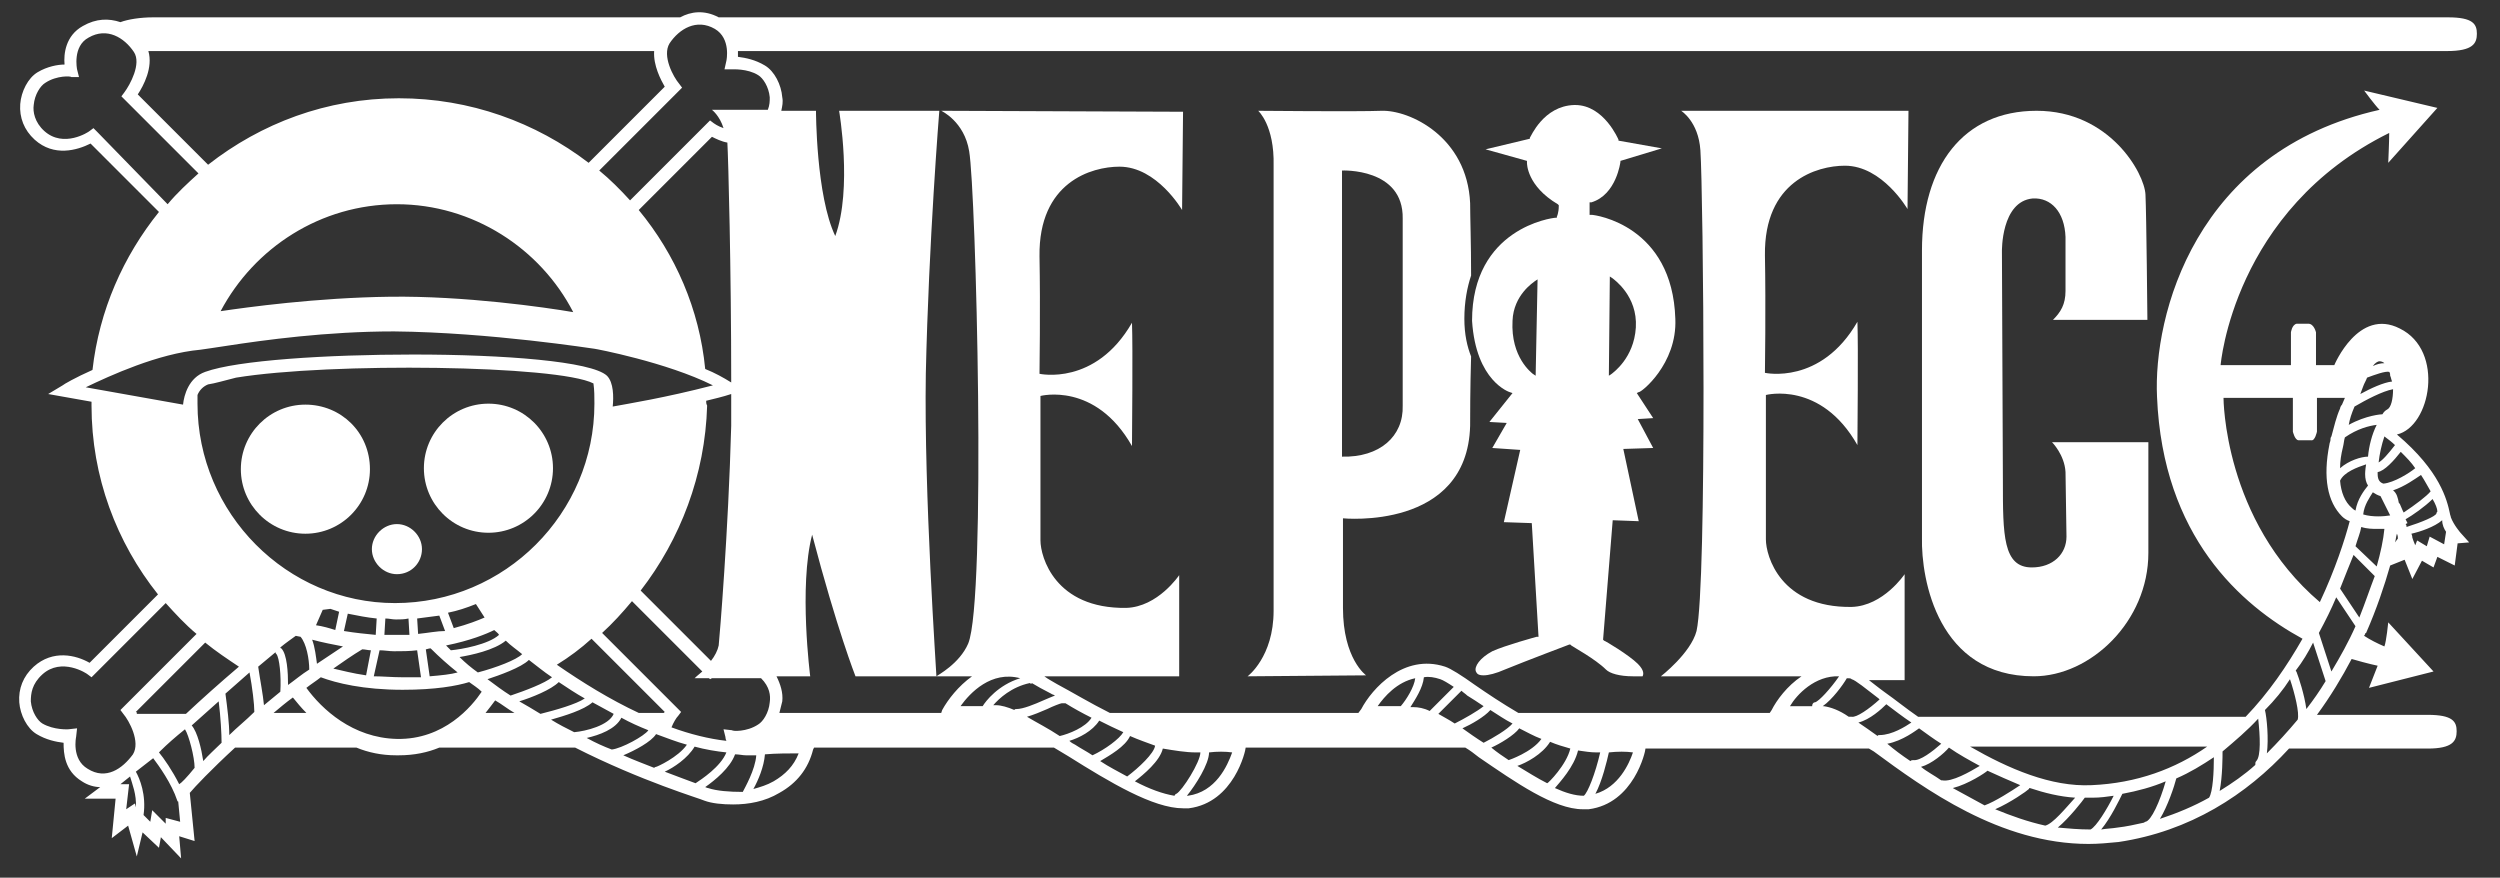
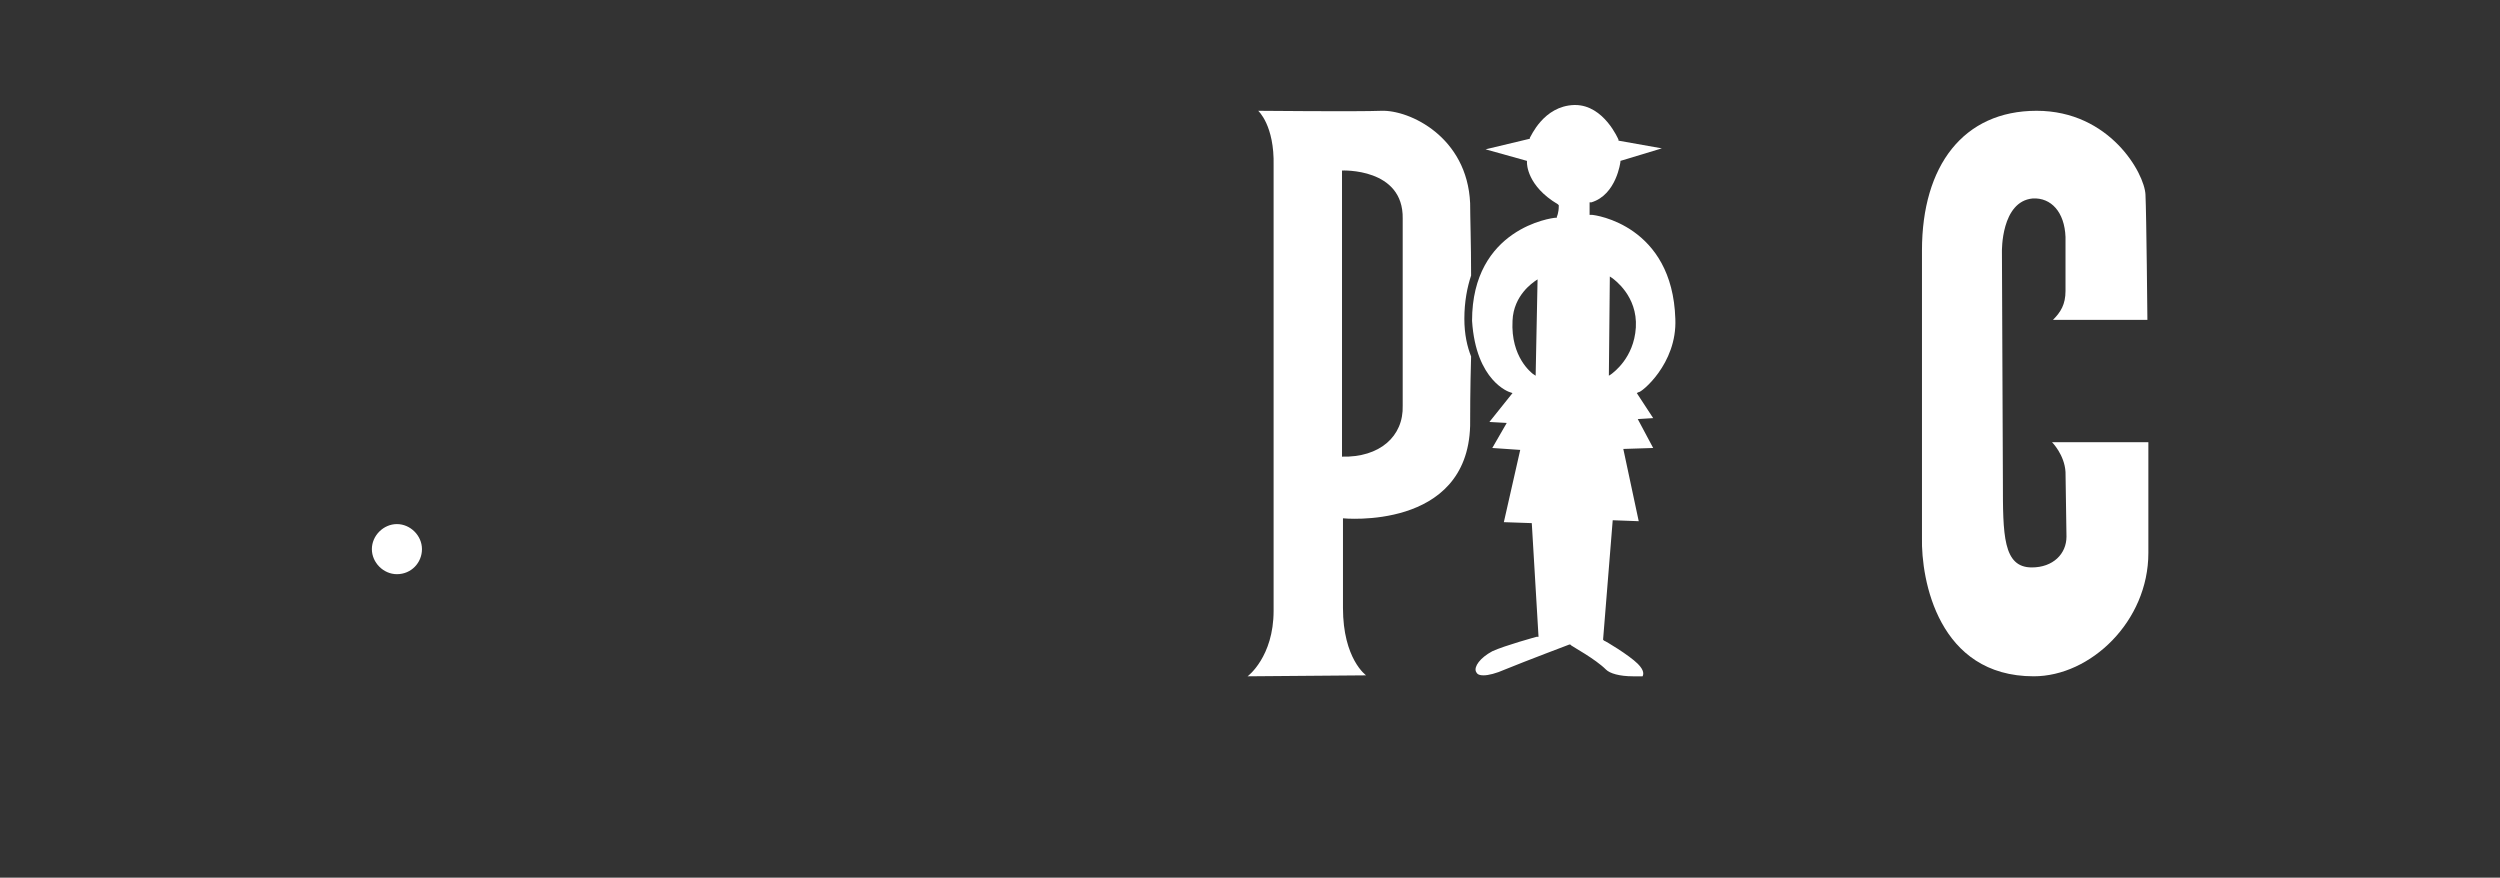
<svg xmlns="http://www.w3.org/2000/svg" version="1.1" id="レイヤー_1" x="0px" y="0px" viewBox="0 0 259.5 91.1" style="enable-background:new 0 0 259.5 91.1;" xml:space="preserve">
  <rect x="0" y="0" width="259.5" height="91.1" fill="#333333" stroke="none" />
  <style type="text/css">
	.st0{fill:#FFFFFF;}
</style>
  <g>
-     <path class="st0" d="M257.1,3.5c0-1-0.4-1.7-3-1.7H74.6c-1.5-0.8-2.9-0.6-4,0H15.9c-1.3,0-2.6,0.2-3.4,0.5C11.3,1.9,10,1.9,8.6,2.7   c-1.8,1-2,2.9-1.9,4C6,6.7,4.9,6.9,3.9,7.5c-1,0.6-1.7,2-1.8,3.3c-0.1,1.4,0.4,2.7,1.5,3.7c2,1.8,4.4,1.1,5.8,0.4l7.1,7.1   c-3.7,4.6-6.2,10.2-6.9,16.4c-1.8,0.8-3,1.5-3.1,1.6L5,40.9l4.5,0.8c0,0.1,0,0.3,0,0.4c0,7.4,2.6,14.2,6.9,19.6l-7.1,7.1   c-1.4-0.8-3.8-1.4-5.8,0.4c-1.1,1-1.6,2.3-1.5,3.7c0.1,1.3,0.8,2.7,1.8,3.3c1,0.6,2,0.8,2.8,0.9c0,1.1,0.1,2.9,1.9,4   c0.6,0.4,1.3,0.6,1.9,0.6l-1.6,1.2h3.2l-0.4,4.1l1.7-1.3l0.9,3.2l0.6-2.5l1.7,1.6l0.2-1.1l2.1,2.2l-0.2-2.3l1.6,0.5l-0.5-5   c0.5-0.6,2.2-2.4,4.7-4.7h12.6c1.2,0.5,2.6,0.8,4.1,0.8c0.1,0,0.2,0,0.3,0c1.6,0,3-0.3,4.2-0.8h14.1c6.9,3.5,13,5.3,13.4,5.5   c0.8,0.3,1.9,0.4,3,0.4c1.6,0,3.3-0.3,4.8-1.2c1.8-1,3-2.5,3.5-4.5l0.1-0.2h24.9c0.5,0.3,1,0.6,1.5,0.9c4.3,2.7,8.8,5.4,11.9,5.4   c0.2,0,0.4,0,0.6,0c4.7-0.6,5.9-6,5.9-6.3l0,0h22.8c0.5,0.3,0.9,0.6,1.4,1c3.8,2.6,7.8,5.4,10.8,5.4c0.2,0,0.4,0,0.6,0   c4.7-0.6,5.9-6,5.9-6.3l0,0h23.2c0.2,0.1,0.3,0.2,0.5,0.3c5.3,3.9,13.1,9.6,22.3,9.6c1,0,2.1-0.1,3.1-0.2   c7.4-1.1,13.3-4.9,17.7-9.7h14.4c2.6,0,3-0.8,3-1.8c0-1-0.4-1.7-3-1.7h-11.5c1.4-1.9,2.6-3.9,3.6-5.8c1.7,0.5,2.7,0.7,2.7,0.7   l-0.9,2.3l6.7-1.7l-4.7-5.1c0,0-0.2,2-0.4,2.5c-0.7-0.3-1.5-0.7-2.1-1.1c0-0.1,0.1-0.1,0.1-0.2c0,0,0-0.1,0.1-0.1   c1.1-2.5,1.9-4.9,2.5-7l1.5-0.6l0.8,2l1-1.9l1.2,0.7l0.4-1.1l1.8,0.9l0.3-2.3l1.2-0.1l-0.9-1c0,0-0.7-0.8-1-1.6   c0-0.1-0.1-0.3-0.1-0.4c-0.3-1.4-1-4.4-5.5-8.2c3.5-0.8,5-8.7,0.3-11c-4.3-2.2-6.8,3.8-6.8,3.8h-1.9v-3.4c0,0-0.2-0.9-0.8-0.9h-1.2   c-0.5,0.1-0.6,0.9-0.6,0.9v3.4h-7.3c0,0,1.3-16.1,17.5-24.1c0,0.9-0.1,3.1-0.1,3.1l5.1-5.7l-7.6-1.8c0,0,1.1,1.5,1.6,2   c-19.2,4.3-23.5,21.4-23.1,29.8c0.6,14.5,8.7,21.6,15.1,25.1c-1.6,2.8-3.5,5.6-5.9,8.1h-34c-1.3-0.9-2.4-1.8-3.4-2.5   c-0.7-0.5-1.3-1-1.7-1.3h3.7V59.6c0,0-2.2,3.3-5.5,3.4c-7.4,0.1-8.9-5.3-8.9-7c0,0.2,0-15,0-15s5.7-1.5,9.5,5.2   c0-1.1,0.1-10.2,0-12.8c-3.8,6.6-9.6,5.3-9.6,5.3s0.1-6.9,0-12.2c-0.1-7.7,5.4-9.3,8.3-9.3c3.9,0,6.5,4.5,6.5,4.5l0.1-10.2h-23.6   c0,0,1.8,1.1,2,4.1c0.3,4.3,0.7,45-0.4,49.9c-0.6,2.3-3.7,4.7-3.7,4.7H187c-1.5,1-2.6,2.5-3.1,3.5l-0.2,0.3h-26.1   c-1.7-1-3.2-2-4.5-2.9c-1.4-1-2.5-1.7-3.1-1.9c-4.3-1.4-7.6,2.3-8.7,4.4L141,74h-25.8c-2-1-4-2.2-5.5-3c-0.5-0.3-0.9-0.5-1.3-0.8   h14V59.7c0,0-2.2,3.3-5.5,3.4c-7.4,0.1-8.9-5.3-8.9-7c0,0.2,0-15,0-15s5.7-1.5,9.5,5.2c0-1.1,0.1-10.2,0-12.8   c-3.8,6.6-9.6,5.3-9.6,5.3s0.1-6.9,0-12.2c-0.1-7.7,5.4-9.3,8.3-9.3c3.9,0,6.5,4.5,6.5,4.5l0.1-10.2l-25.1-0.1c0,0,2.4,1.1,2.9,4.2   c0.7,4,1.8,46.5-0.1,51.1c-0.9,2.1-3.2,3.3-3.3,3.4c0-0.4-1.3-19-1.1-31.4c0.3-13.7,1.4-27.3,1.4-27.3H87.1c0,0,1.4,8.1-0.4,13   c-2-4.2-2-13-2-13h-3.6c0.1-0.5,0.2-0.9,0.1-1.4c-0.1-1.3-0.8-2.7-1.8-3.3c-1-0.6-2-0.8-2.8-0.9c0-0.2,0-0.4,0-0.6H254   C256.7,5.3,257.1,4.5,257.1,3.5z M202.7,81.8c1.6-0.4,3.4-1.6,3.6-1.8c1.1,0.5,2.2,1,3.4,1.5c-0.9,0.6-2.6,1.7-3.7,2.1   C204.9,83,203.8,82.4,202.7,81.8z M212.3,85.7c-1.8-0.4-3.5-1-5.2-1.7c1.6-0.7,3.3-1.9,3.5-2.1c0,0,0-0.1,0.1-0.1   c1.5,0.5,3.1,0.9,4.7,1C214.4,83.9,213.1,85.5,212.3,85.7C212.3,85.6,212.3,85.6,212.3,85.7z M217,86.1   C216.9,86.2,216.9,86.2,217,86.1c-1.2,0-2.3-0.1-3.4-0.2c1.2-1,2.6-2.8,2.8-3.1c0.3,0,0.5,0,0.8,0c0.8,0,1.5-0.1,2.2-0.2   C218.7,84,217.6,85.8,217,86.1z M222.7,85.3c-0.1,0-0.1,0.1-0.2,0.1c-0.9,0.2-1.8,0.4-2.7,0.5c-0.6,0.1-1.1,0.1-1.7,0.2   c1-1.2,1.9-3.1,2.2-3.7c1.6-0.3,3.1-0.7,4.5-1.3C224.2,83.2,223.3,85.2,222.7,85.3z M242,69.7l-1.3-4c0.7-1.3,1.3-2.5,1.8-3.7l2,3   C243.8,66.6,242.9,68.2,242,69.7z M244.9,64.1l-2-3c0,0,0,0,0,0c0.5-1.3,1-2.5,1.4-3.5l2.2,2.2C246,61.1,245.5,62.6,244.9,64.1z    M245.6,48.2c-0.1,0.6-0.1,1-0.1,1c0,0.5,0.1,0.9,0.3,1.2c-0.4,0.5-1.1,1.4-1.3,2.6c-0.2-0.1-0.3-0.2-0.4-0.3   c-0.7-0.6-1.1-1.6-1.2-2.8C243.3,49,244.7,48.5,245.6,48.2z M242.9,48.6c0-0.7,0.1-1.4,0.3-2.2c0.1-0.4,0.1-0.7,0.2-1   c1.3-0.9,2.5-1.2,3.3-1.3c-0.5,1-0.8,2.2-0.9,3.3C245.1,47.4,243.8,47.8,242.9,48.6z M246.7,58.8l-2.2-2.1c0.2-0.7,0.5-1.4,0.6-2   c0.6,0.2,1.2,0.2,1.7,0.2c0.2,0,0.5,0,0.7,0C247.4,56,247.1,57.4,246.7,58.8z M245.3,53.4c0.1-1,0.7-1.8,1-2.3   c0.3,0.2,0.5,0.3,0.8,0.4l1,2C247.5,53.6,246.3,53.7,245.3,53.4z M248.6,56.3c0.1-0.3,0.1-0.6,0.2-0.9c0.1,0.2,0.1,0.4,0.1,0.5   L248.6,56.3z M253.9,55.2l-0.2,1.3l-1.5-0.8l-0.3,1l-1-0.6l-0.2,0.5l-0.2-0.5l-0.1,0.1l0.1-0.1l-0.1-0.3c0,0,0-0.2-0.1-0.4   c0.9-0.2,2.4-0.7,3.2-1.4C253.5,54.5,253.7,54.9,253.9,55.2z M253,53.1c0,0-0.1,0.1-0.1,0.2c-0.1,0.3-1.5,0.9-3.1,1.4   c0-0.1,0-0.2-0.1-0.3l0.2-0.1l-0.2-0.4c0.7-0.4,2-1.3,2.8-2.1C252.8,52.3,253,52.8,253,53.1z M252.3,51c-0.4,0.5-1.6,1.4-2.8,2.2   l-0.1-0.2l-0.3-0.7l-0.1-0.1c-0.1-0.5-0.2-1-0.6-1.3c1.2-0.4,2.3-1.2,2.9-1.6C251.7,49.9,252,50.5,252.3,51z M249.2,46.9   c0.6,0.6,1.1,1.1,1.5,1.7c-0.6,0.5-2.2,1.5-3.3,1.6c-0.3-0.1-0.6-0.3-0.6-1c0-0.1,0-0.1,0-0.2C247.5,48.9,248.5,47.8,249.2,46.9z    M246.9,48c0.1-0.9,0.3-1.8,0.6-2.7c0.4,0.3,0.8,0.6,1.1,0.9C247.9,47.1,247.3,47.8,246.9,48z M247,37.5c0.2,0,0.4,0.1,0.5,0.2   c-0.4,0-0.8,0.1-1.2,0.3C246.5,37.7,246.8,37.5,247,37.5z M245.3,40.1c0.1-0.3,0.3-0.6,0.4-0.9c0.8-0.3,1.9-0.7,2.3-0.6   c0,0,0,0,0,0c0.1,0.1,0.1,0.3,0.1,0.4c0.1,0.2,0.1,0.4,0.2,0.6c-0.9,0.1-2.2,0.7-3.3,1.3C245.1,40.6,245.2,40.4,245.3,40.1z    M244.4,42.2c1.2-0.7,2.9-1.6,4-1.8c0,1-0.2,1.9-0.6,2.1c-0.2,0.1-0.4,0.3-0.5,0.5c0,0,0,0,0,0c-0.1,0-1.7,0.1-3.5,1.1   C243.9,43.5,244.1,42.9,244.4,42.2z M230.8,41.3h7.2v3.5c0,0,0.2,0.9,0.6,0.9c0.6,0,0.8,0,1.3,0c0.4,0.1,0.6-0.9,0.6-0.9v-3.5h2.9   c-0.1,0.2-0.2,0.5-0.3,0.7c-0.1,0.1-0.2,0.3-0.2,0.4c-0.4,0.9-0.6,1.8-0.9,2.9c-0.1,0.1-0.1,0.3-0.1,0.4c0,0.1-0.1,0.3-0.1,0.4   c-0.7,3.5-0.2,6,1.3,7.5c0.2,0.2,0.5,0.4,0.8,0.5c-0.5,1.9-1.5,5-3.1,8.4C230.8,54,230.8,41.3,230.8,41.3z M240.1,66.7l1.3,4   c-0.6,1-1.3,2-2,2.9c-0.2-1.5-0.8-3.3-1-3.8c0-0.1-0.1-0.1-0.1-0.2C239,68.7,239.6,67.7,240.1,66.7z M237.7,70.5   c0.5,1.5,1,3.5,0.8,4.2c-1,1.2-2.1,2.4-3.2,3.5c0.2-1.5,0-3.7-0.2-4.5C236.1,72.7,237,71.6,237.7,70.5z M230.7,78   C230.7,78,230.7,78,230.7,78c1.3-1.1,2.6-2.2,3.7-3.4c0.2,1.8,0.3,3.9-0.2,4.4c-0.1,0.1-0.1,0.2-0.1,0.4c-1.1,1-2.4,1.9-3.7,2.7   C230.7,80.6,230.7,78.5,230.7,78z M229.3,82.8c-1.6,0.9-3.3,1.6-5.1,2.2c0.8-1.3,1.5-3.4,1.7-4.2c0,0,0,0,0,0   c1.4-0.6,2.7-1.4,3.9-2.2C229.8,80.1,229.7,82.2,229.3,82.8z M229.1,77.5c-3.3,2.3-7.3,3.8-12,4c-4.2,0.2-8.6-1.7-12.6-4H229.1z    M205.5,79.5c-1,0.6-2.9,1.7-3.9,1.5c0,0,0,0-0.1,0c-0.7-0.5-1.5-0.9-2.1-1.4c1.1-0.3,2.4-1.4,2.9-2   C203.3,78.3,204.4,78.9,205.5,79.5z M201.5,77.2c-0.9,0.8-2.2,1.8-2.9,1.7c-0.1,0-0.2,0-0.3,0.1c-0.9-0.6-1.7-1.2-2.4-1.8   c1.6-0.3,3-1.4,3.3-1.6C199.9,76.1,200.7,76.7,201.5,77.2z M195.8,73.1c0.8,0.6,1.7,1.3,2.6,1.9c-0.6,0.4-2,1.3-3.3,1.3   c-0.1,0-0.2,0-0.2,0.1c-0.7-0.5-1.4-1-2-1.4C194.1,74.7,195.3,73.6,195.8,73.1z M192.2,70.5c0.4,0.1,1.5,1,2.8,2   c0,0,0.1,0.1,0.1,0.1c-1.1,1-2.4,1.9-2.9,1.8c-0.1,0-0.2,0-0.3,0c-1-0.7-1.9-1-2.6-1.1c0,0-0.1,0-0.1,0c1-0.7,2.1-2.2,2.5-2.9   C192,70.4,192.1,70.4,192.2,70.5z M190.9,70.2c-0.9,1.3-2.1,2.6-2.5,2.7c-0.2,0-0.3,0.2-0.3,0.4c-0.1,0-0.3,0-0.4,0   c-0.7,0-1.4,0-1.9,0C186.5,72.1,188.4,70.1,190.9,70.2z M169.5,78.1c-0.4,1.2-1.5,3.6-3.9,4.3c0.7-1.3,1.2-3.4,1.4-4.3   C167.9,78,168.8,78,169.5,78.1z M165.7,78.1c0.1,0,0.3,0,0.4,0c-0.5,2.2-1.3,4.2-1.7,4.5c-0.9,0-1.9-0.3-3-0.8   c0.5-0.6,2-2.2,2.4-3.9C164.5,78,165.1,78.1,165.7,78.1z M160.9,77c0.7,0.3,1.4,0.5,2.1,0.7c-0.4,1.7-2.3,3.6-2.4,3.6c0,0,0,0,0,0   c-1-0.5-2.1-1.2-3.1-1.8C158.4,79.2,160.1,78.3,160.9,77z M157.7,75.6c0.8,0.4,1.5,0.8,2.3,1.1c-1,1.4-3.4,2.2-3.4,2.2c0,0,0,0,0,0   c-0.6-0.4-1.2-0.8-1.8-1.3C155.7,77.2,157.2,76.3,157.7,75.6z M157,75.1c-0.5,0.6-2,1.5-3,2c-0.8-0.5-1.5-1-2.2-1.5   c0.9-0.4,2.3-1.2,2.9-1.9C155.5,74.2,156.2,74.7,157,75.1z M152.3,72.2c0.5,0.3,1.1,0.7,1.7,1.1c-0.6,0.5-2,1.3-3,1.8   c-0.6-0.4-1.2-0.7-1.7-1l2.4-2.4C151.9,71.9,152.1,72,152.3,72.2z M149.5,70.5c0.3,0.1,0.8,0.4,1.4,0.8l-2.5,2.5   c-0.6-0.3-1.2-0.4-1.7-0.4c-0.1,0-0.2,0-0.3,0c0.5-0.8,1.3-2,1.4-3.1C148.3,70.2,148.9,70.3,149.5,70.5z M146.9,70.4   c-0.1,0.9-0.9,2.2-1.5,2.9c-0.1,0-0.3,0-0.5,0c-0.7,0-1.4,0-1.9,0C143.7,72.3,145,70.8,146.9,70.4z M15.4,5.3c0.2,0,0.3,0,0.5,0h52   C67.8,6.8,68.6,8.3,69,9l-7.9,7.9c-5.5-4.2-12.3-6.7-19.7-6.7c-7.5,0-14.3,2.6-19.8,6.9l-7.3-7.3C14.9,8.9,15.9,7,15.4,5.3z    M59.5,32.4c-2.9-0.5-11.3-1.7-19-1.6c-7.7,0.1-14.9,1.1-17.6,1.5c3.5-6.6,10.4-11.1,18.3-11.1C49.1,21.2,56.1,25.8,59.5,32.4z    M10.1,13.7l-0.4-0.4l-0.4,0.3c-0.1,0.1-2.7,1.8-4.7,0c-1-0.9-1.2-2-1.1-2.7c0.1-1.1,0.7-2,1.2-2.3c1.2-0.8,2.7-0.7,2.7-0.6L8.2,8   L8,7.2c0,0-0.5-2.4,1.2-3.3c1.9-1.1,3.7,0,4.7,1.5c0.8,1.2-0.4,3.4-1,4.2l-0.3,0.4l8,8c-1.1,1-2.2,2-3.2,3.2L10.1,13.7z M8.9,40.2   c2.5-1.2,7.5-3.5,11.9-3.9c0.6-0.1,1.5-0.2,2.7-0.4c3.9-0.6,10.4-1.5,17.4-1.5c10,0.1,20.7,1.8,20.8,1.8c0.1,0,7.5,1.4,12.3,3.8   c-5,1.3-8.8,1.9-10.4,2.2c0.1-1,0.1-2.5-0.6-3.2c-1.6-1.5-10.7-2.2-20.1-2.2c-9,0-18.3,0.6-21.6,1.8c-1.7,0.6-2.2,2.4-2.3,3.4   L8.9,40.2z M75.3,76.5c0,0,0,0.2,0.1,0.4c-1.8-0.2-3.8-0.7-5.7-1.4c0.2-0.5,0.5-1,0.7-1.2l0.3-0.4l-8.2-8.2c1.1-1,2.1-2.1,3.1-3.3   l7.3,7.3c-0.5,0.4-0.8,0.7-0.8,0.7h1.5l0.1,0.1l0.2-0.1H79c0.9,0.9,1,1.8,0.9,2.5c-0.1,1.1-0.7,2-1.2,2.3c-1.2,0.8-2.7,0.7-2.7,0.6   l-0.9-0.1L75.3,76.5z M69,73.9c0,0-0.1,0.1-0.1,0.1h-2.6c-3-1.4-5.9-3.2-8.5-5c1.3-0.8,2.5-1.7,3.6-2.7L69,73.9z M73.3,41.6   c0.8-0.2,1.7-0.4,2.6-0.7l0,0c0,1.1,0,2.2,0,3.3C75.6,55.3,74.7,66,74.6,67c-0.1,0.5-0.4,1.1-0.8,1.6l-7.3-7.3   c4.1-5.3,6.7-12,6.9-19.2C73.3,41.9,73.3,41.8,73.3,41.6z M75.9,39.7c-0.8-0.5-1.7-1-2.7-1.4c-0.6-6.2-3.1-11.9-6.9-16.5l7.6-7.6   c0.4,0.2,1,0.5,1.6,0.6C75.6,16.5,75.9,27.9,75.9,39.7z M9.1,79.8c-1.7-1-1.2-3.3-1.2-3.3L8,75.6l-0.9,0.1c0,0-1.5,0.1-2.7-0.6   c-0.5-0.3-1.1-1.2-1.2-2.3C3.2,72,3.3,71,4.4,70c2-1.8,4.6-0.1,4.7,0l0.4,0.3l7.7-7.7c1,1.1,2,2.2,3.2,3.2l-7.5,7.5l-0.4,0.4   l0.3,0.4c0.6,0.7,1.8,2.9,1,4.2C12.7,79.8,11,81,9.1,79.8z M14.2,74c0,0,0-0.1-0.1-0.1l7.2-7.2c1.1,0.9,2.3,1.7,3.5,2.5   c-2,1.7-3.9,3.4-5.5,4.9H14.2z M15.4,77.5L15.4,77.5C15.3,77.5,15.3,77.5,15.4,77.5L15.4,77.5z M14.1,83.8L14.1,83.8l-0.1-0.4   l-0.9,0.6l0.3-2.6h-0.9l1-0.8C13.7,81.3,14.2,82.5,14.1,83.8L14.1,83.8z M17.2,84.9l0,0.6l-1.4-1.4l-0.2,1.2l-0.7-0.7   c0.3-2.1-0.4-3.8-0.8-4.5l1.8-1.4c0.6,0.8,1.9,2.6,2.5,4.4c0,0.1,0.1,0.1,0.1,0.1l0.2,2.1L17.2,84.9z M18.6,81.4   c-0.7-1.4-1.6-2.7-2.1-3.3l0.2-0.2c0.6-0.6,1.5-1.4,2.5-2.2c0.4,0.6,1,2.9,1,4C19.4,80.7,18.8,81.3,18.6,81.4z M23,77.1   c-0.7,0.7-1.4,1.3-1.9,1.9c-0.2-1.3-0.6-3-1.2-3.7c0.9-0.8,1.8-1.6,2.8-2.5C22.9,74.4,23,76.2,23,77.1z M23.8,76.3   c0-1.2-0.2-2.8-0.4-4.3c0.8-0.7,1.7-1.5,2.5-2.2c0.3,1.6,0.5,3.3,0.5,4.1C25.5,74.8,24.6,75.5,23.8,76.3z M20.5,41.9   c0-0.3,0-0.6,0-0.9c0.2-0.5,0.6-0.9,1.1-1.1c0.7-0.1,1.7-0.4,2.9-0.7c9.8-1.6,33.4-1.3,37.1,0.6c0.1,0.7,0.1,1.4,0.1,2.1   c0,11.4-9.3,20.7-20.7,20.7C29.8,62.6,20.5,53.3,20.5,41.9z M35.6,67.1c-0.9,0.6-1.8,1.2-2.7,1.8c-0.1-0.7-0.2-1.7-0.5-2.5   C33.5,66.7,34.6,66.9,35.6,67.1z M32.8,64.9l0.7-1.6l0.8-0.1c0.3,0.1,0.6,0.2,0.9,0.3l-0.4,1.9C34.2,65.2,33.5,65,32.8,64.9z    M37.6,67.4c0.3,0,0.6,0.1,0.9,0.1L38,70.1c-1.4-0.2-2.5-0.5-3.4-0.7C35.6,68.7,36.6,68,37.6,67.4z M35.7,65.5l0.4-1.8   c1,0.2,2,0.4,3,0.5l-0.1,1.7C38,65.8,36.9,65.7,35.7,65.5z M39.4,67.5c0.5,0,1,0.1,1.5,0.1c0.8,0,1.6,0,2.4-0.1l0.4,2.8   c-0.6,0-1.2,0-1.9,0c-1.1,0-2.1-0.1-3-0.1L39.4,67.5z M39.9,65.9l0.1-1.7c0.4,0,0.7,0.1,1.1,0.1c0.4,0,0.9,0,1.3-0.1l0.1,1.7   C41.7,65.9,40.9,65.9,39.9,65.9z M43.4,65.8l-0.1-1.6c0.8-0.1,1.5-0.2,2.3-0.3l0.6,1.6C45.4,65.5,44.4,65.7,43.4,65.8z M44.7,67.3   c0.9,0.9,1.8,1.7,2.8,2.5c-0.7,0.2-1.7,0.3-2.9,0.4l-0.4-2.8C44.3,67.4,44.5,67.3,44.7,67.3z M46.8,67.5c-0.2-0.2-0.3-0.3-0.5-0.5   c2.5-0.5,4.2-1.2,5-1.6c0.2,0.2,0.4,0.3,0.5,0.5C50.7,66.9,47.9,67.4,46.8,67.5z M46.5,63.6c1-0.2,1.9-0.5,2.9-0.9l0.9,1.4   c-0.7,0.3-1.7,0.7-3.2,1.1L46.5,63.6z M52.5,66.5c0.5,0.5,1.1,0.9,1.7,1.4c-0.6,0.6-2.7,1.4-4.6,1.9c-0.7-0.5-1.3-1-1.9-1.6   C48.9,68,51.3,67.5,52.5,66.5z M54.9,68.5c0.8,0.6,1.5,1.2,2.4,1.8c-0.7,0.6-2.8,1.4-4.3,1.9c-0.8-0.5-1.6-1.1-2.4-1.7   C51.8,70.1,54.1,69.3,54.9,68.5z M32.1,69.5c-0.8,0.5-1.5,1.1-2.2,1.6c0-1.3-0.1-3.2-0.7-3.8c0,0-0.1,0-0.1-0.1   c0.6-0.5,1.2-0.9,1.6-1.2l0.5,0.1C31.8,66.8,32.1,68.4,32.1,69.5z M26.8,69.2c0.6-0.5,1.2-1,1.8-1.5c0,0.1,0,0.1,0.1,0.2   c0.3,0.4,0.5,2.2,0.4,3.9c-0.6,0.5-1.2,1-1.7,1.4C27.3,72.1,27,70.6,26.8,69.2z M28.4,74c0.6-0.5,1.3-1.1,2-1.6   c0.4,0.5,0.9,1.1,1.4,1.6H28.4z M41.2,76.7c-4.6-0.1-7.8-3.1-9.4-5.3c0.5-0.4,1-0.7,1.5-1.1c1.6,0.6,4.4,1.3,8.5,1.3   c3.4,0,5.6-0.4,6.9-0.8c0.4,0.3,0.9,0.6,1.3,1C49,73.3,46.1,76.8,41.2,76.7z M50.4,74c0.4-0.5,0.7-0.9,1-1.3c0.7,0.4,1.3,0.9,2,1.3   H50.4z M53.9,72.8c1.3-0.4,3.3-1.2,4.1-2c0.9,0.6,1.8,1.2,2.7,1.7c-0.9,0.6-3,1.2-4.6,1.6C55.3,73.6,54.6,73.2,53.9,72.8z M59.6,76   c-0.8-0.4-1.6-0.8-2.4-1.3c1.4-0.4,3.4-1,4.3-1.8c0.7,0.4,1.5,0.8,2.2,1.2C63.2,75.3,60.8,75.9,59.6,76z M60.9,76.6   c1.3-0.3,3-0.9,3.6-2.1c0.9,0.5,1.8,0.9,2.8,1.3c-0.4,0.6-2.8,1.9-3.8,2C62.7,77.5,61.8,77.1,60.9,76.6z M67.9,79.7   c-1-0.4-2.1-0.8-3.2-1.3c1.2-0.5,2.9-1.4,3.4-2.2c1.1,0.4,2.1,0.8,3.2,1.1c-0.9,1.3-3.1,2.3-3.2,2.3C68,79.6,67.9,79.7,67.9,79.7z    M72.2,81.3c-0.8-0.3-1.9-0.7-3.2-1.2c0.9-0.4,2.4-1.4,3.1-2.6c1.1,0.3,2.3,0.5,3.3,0.6C74.8,79.6,72.8,80.9,72.2,81.3z M73.5,81.8   c0,0-0.1,0-0.3-0.1c1-0.7,2.6-2,3.1-3.4c0.4,0,0.8,0.1,1.1,0.1c0.1,0,0.3,0,0.4,0c0,0,0.3,0,0.7,0c-0.1,1.5-1.2,3.4-1.4,3.8   C75.7,82.2,74.4,82.1,73.5,81.8z M127.9,78.1c-0.5,1.4-1.7,4.1-4.6,4.5c0,0-0.1,0-0.1,0c0.9-1.1,2.3-3.3,2.3-4.5   C126.3,78,127.2,78,127.9,78.1z M124.1,78.1c0.2,0,0.4,0,0.5,0c0,1-1.9,4-2.5,4.3c-0.1,0-0.1,0.1-0.2,0.2c-1.2-0.2-2.6-0.7-4.1-1.5   c0.9-0.7,2.6-2.1,2.9-3.4C121.9,77.9,123.1,78.1,124.1,78.1z M117.3,76.4c0.9,0.4,1.8,0.7,2.6,1c-0.1,0.8-1.7,2.3-2.9,3.2   c-0.9-0.5-1.9-1-2.8-1.6C115.2,78.4,116.8,77.5,117.3,76.4z M114.1,74.8c0.8,0.4,1.6,0.8,2.5,1.2c-0.4,0.7-1.9,1.8-3.2,2.4   c-0.6-0.4-1.2-0.7-1.8-1.1c-0.2-0.1-0.4-0.2-0.6-0.4C112,76.6,113.4,75.9,114.1,74.8z M110.2,73c0.1,0,0.3,0,0.4,0   c0.8,0.5,1.7,1,2.7,1.5c-0.6,1-2.4,1.7-3.3,1.9c-1.2-0.8-2.4-1.4-3.4-2c0.7-0.2,1.4-0.5,2.1-0.8C109.3,73.3,110.1,73,110.2,73z    M107.1,70.9c0.5,0.3,1.2,0.7,2,1.1c0.1,0.1,0.3,0.1,0.4,0.2c-0.3,0.1-0.7,0.3-1.2,0.5c-0.9,0.4-2.1,0.9-2.8,0.9   c-0.1,0-0.2,0-0.2,0.1c-0.7-0.3-1.4-0.5-1.9-0.5c-0.1,0-0.2,0-0.3,0c0.6-0.7,1.9-1.9,3.8-2.3C107,71,107.1,71,107.1,70.9z    M105.9,70.4c-2.3,0.7-3.6,2.4-3.9,2.9c-0.1,0-0.3,0-0.4,0c-0.7,0-1.4,0-1.9,0C100.7,71.9,102.9,69.6,105.9,70.4z M84.1,70.2   c0,0-1.2-9.3,0.2-14.7c2.6,9.9,4.5,14.7,4.5,14.7h8.3h0h3.8c-1.4,1-2.5,2.4-3.1,3.5L97.7,74H80.9c0.1-0.4,0.2-0.8,0.3-1.2   c0.1-0.9-0.2-1.8-0.6-2.6H84.1z M82.9,78.2c-0.5,1.3-1.4,2.2-2.6,2.9c-0.7,0.4-1.4,0.6-2.1,0.8c0.5-0.9,1.1-2.3,1.2-3.6   C80.5,78.2,82,78.2,82.9,78.2z M78.7,7.8c0.5,0.3,1.1,1.2,1.2,2.3c0,0.4,0,0.8-0.2,1.3h-5.8c0,0,0.8,0.6,1.2,1.9   c-0.6-0.2-1-0.5-1-0.5l-0.4-0.3l-8.3,8.3c-1-1.1-2.1-2.2-3.2-3.1l8.2-8.2l0.4-0.4l-0.3-0.4c-0.6-0.7-1.8-2.9-1-4.2   c1-1.5,2.8-2.6,4.7-1.5c1.7,1,1.2,3.3,1.2,3.3l-0.2,0.9L76,7.2C76,7.2,77.6,7.1,78.7,7.8z" />
-     <path class="st0" d="M31.7,42c-3.7,0-6.7,3-6.7,6.7c0,3.7,3,6.7,6.7,6.7c3.7,0,6.7-3,6.7-6.7C38.4,44.9,35.4,42,31.7,42z" />
-     <path class="st0" d="M50.7,55.3c3.7,0,6.7-3,6.7-6.7c0-3.7-3-6.7-6.7-6.7c-3.7,0-6.7,3-6.7,6.7C44,52.3,47,55.3,50.7,55.3z" />
    <path class="st0" d="M43.8,57c0-1.4-1.2-2.6-2.6-2.6c-1.4,0-2.6,1.2-2.6,2.6s1.2,2.6,2.6,2.6C42.7,59.6,43.8,58.4,43.8,57z" />
    <path class="st0" d="M213.1,33.2h9.8c0,0-0.1-10.9-0.2-13c-0.1-2.2-3.7-8.7-11.3-8.7c-7.6,0-11.9,5.7-11.9,14.5v29.8   c-0.1,4.4,1.7,14.4,11.6,14.4c5.9,0,11.9-5.7,11.9-12.8c0-1.6,0-11.5,0-11.5h-10c0,0,1.3,1.3,1.4,3.1l0.1,6.7   c0,1.8-1.4,3.2-3.6,3.2c-3,0-3-3.4-3-8.9l-0.1-23.9c0,0-0.1-5.2,3.2-5.5c1.9-0.1,3.3,1.4,3.4,4c0,1.7,0,4.5,0,5.6   C214.4,31.6,213.9,32.4,213.1,33.2z" />
    <path class="st0" d="M173.9,33.1c-0.3-9.7-8.3-10.8-8.7-10.8l-0.2,0L165,21l0.2,0c2.6-0.8,3-4.2,3-4.2l0-0.1l4.3-1.3l-4.5-0.8   l0-0.1c0,0-1.5-3.6-4.5-3.6l-0.1,0c-3.2,0.1-4.5,3.3-4.6,3.4l0,0.1l-4.6,1.1l4.3,1.2l0,0.2c0,0.1,0,2.4,3.2,4.3l0.1,0.1v0.1   c0,0.7-0.2,1.1-0.2,1.1l0,0.1l-0.1,0c-0.4,0-8.7,1.1-8.7,10.7c0.4,6.3,3.9,7.4,3.9,7.4l0.3,0.1l-2.4,3l1.8,0.1l-1.5,2.6l2.9,0.2   l-1.7,7.5l2.9,0.1l0.7,11.8l-0.2,0c0,0-3.3,0.9-4.6,1.5c-1.3,0.7-1.9,1.6-1.7,2.1c0.1,0.2,0.2,0.4,0.8,0.4c0.5,0,1.3-0.2,2.2-0.6   c2.2-0.9,6.7-2.6,6.7-2.6l0.1,0l0.1,0.1c0.1,0.1,2.5,1.4,3.6,2.5c0.4,0.4,1.4,0.7,2.8,0.7c0.4,0,0.8,0,1,0c0.1-0.2,0.2-0.6-0.5-1.3   c-0.9-0.9-3.4-2.4-3.5-2.4l-0.1-0.1l1-12.4l2.7,0.1l-1.6-7.5l3.1-0.1l-1.6-3l1.6-0.1l-1.7-2.6l0.2-0.1   C170.3,40.8,174.1,37.8,173.9,33.1z M159.4,39l-0.3-0.2c-0.1-0.1-2.3-1.7-2.1-5.5c0.1-2.7,2.2-4,2.3-4.1l0.3-0.2L159.4,39z    M167.3,38.8l-0.3,0.2l0.1-10.3l0.3,0.2c0.1,0.1,2.6,1.8,2.4,5.1C169.6,37.2,167.4,38.7,167.3,38.8z" />
    <path class="st0" d="M152.6,44.2c0-0.9,0-3.8,0.1-7.2c-0.4-1-0.7-2.3-0.7-3.9c0-1.8,0.3-3.3,0.7-4.5c0-3.3-0.1-6.2-0.1-7.5   c-0.3-6.9-6.3-9.7-9.2-9.6c-2.4,0.1-12.8,0-12.8,0s1.7,1.5,1.6,5.7v46.2c0,4.8-2.7,6.8-2.7,6.8l12.3-0.1c0,0-2.4-1.7-2.4-7   c0-1.7,0-9.3,0-9.3S152.3,55.1,152.6,44.2z M139.3,47.4V17.7c0,0,6.4-0.3,6.3,5v19.4C145.7,45.3,143.2,47.5,139.3,47.4z" />
  </g>
</svg>